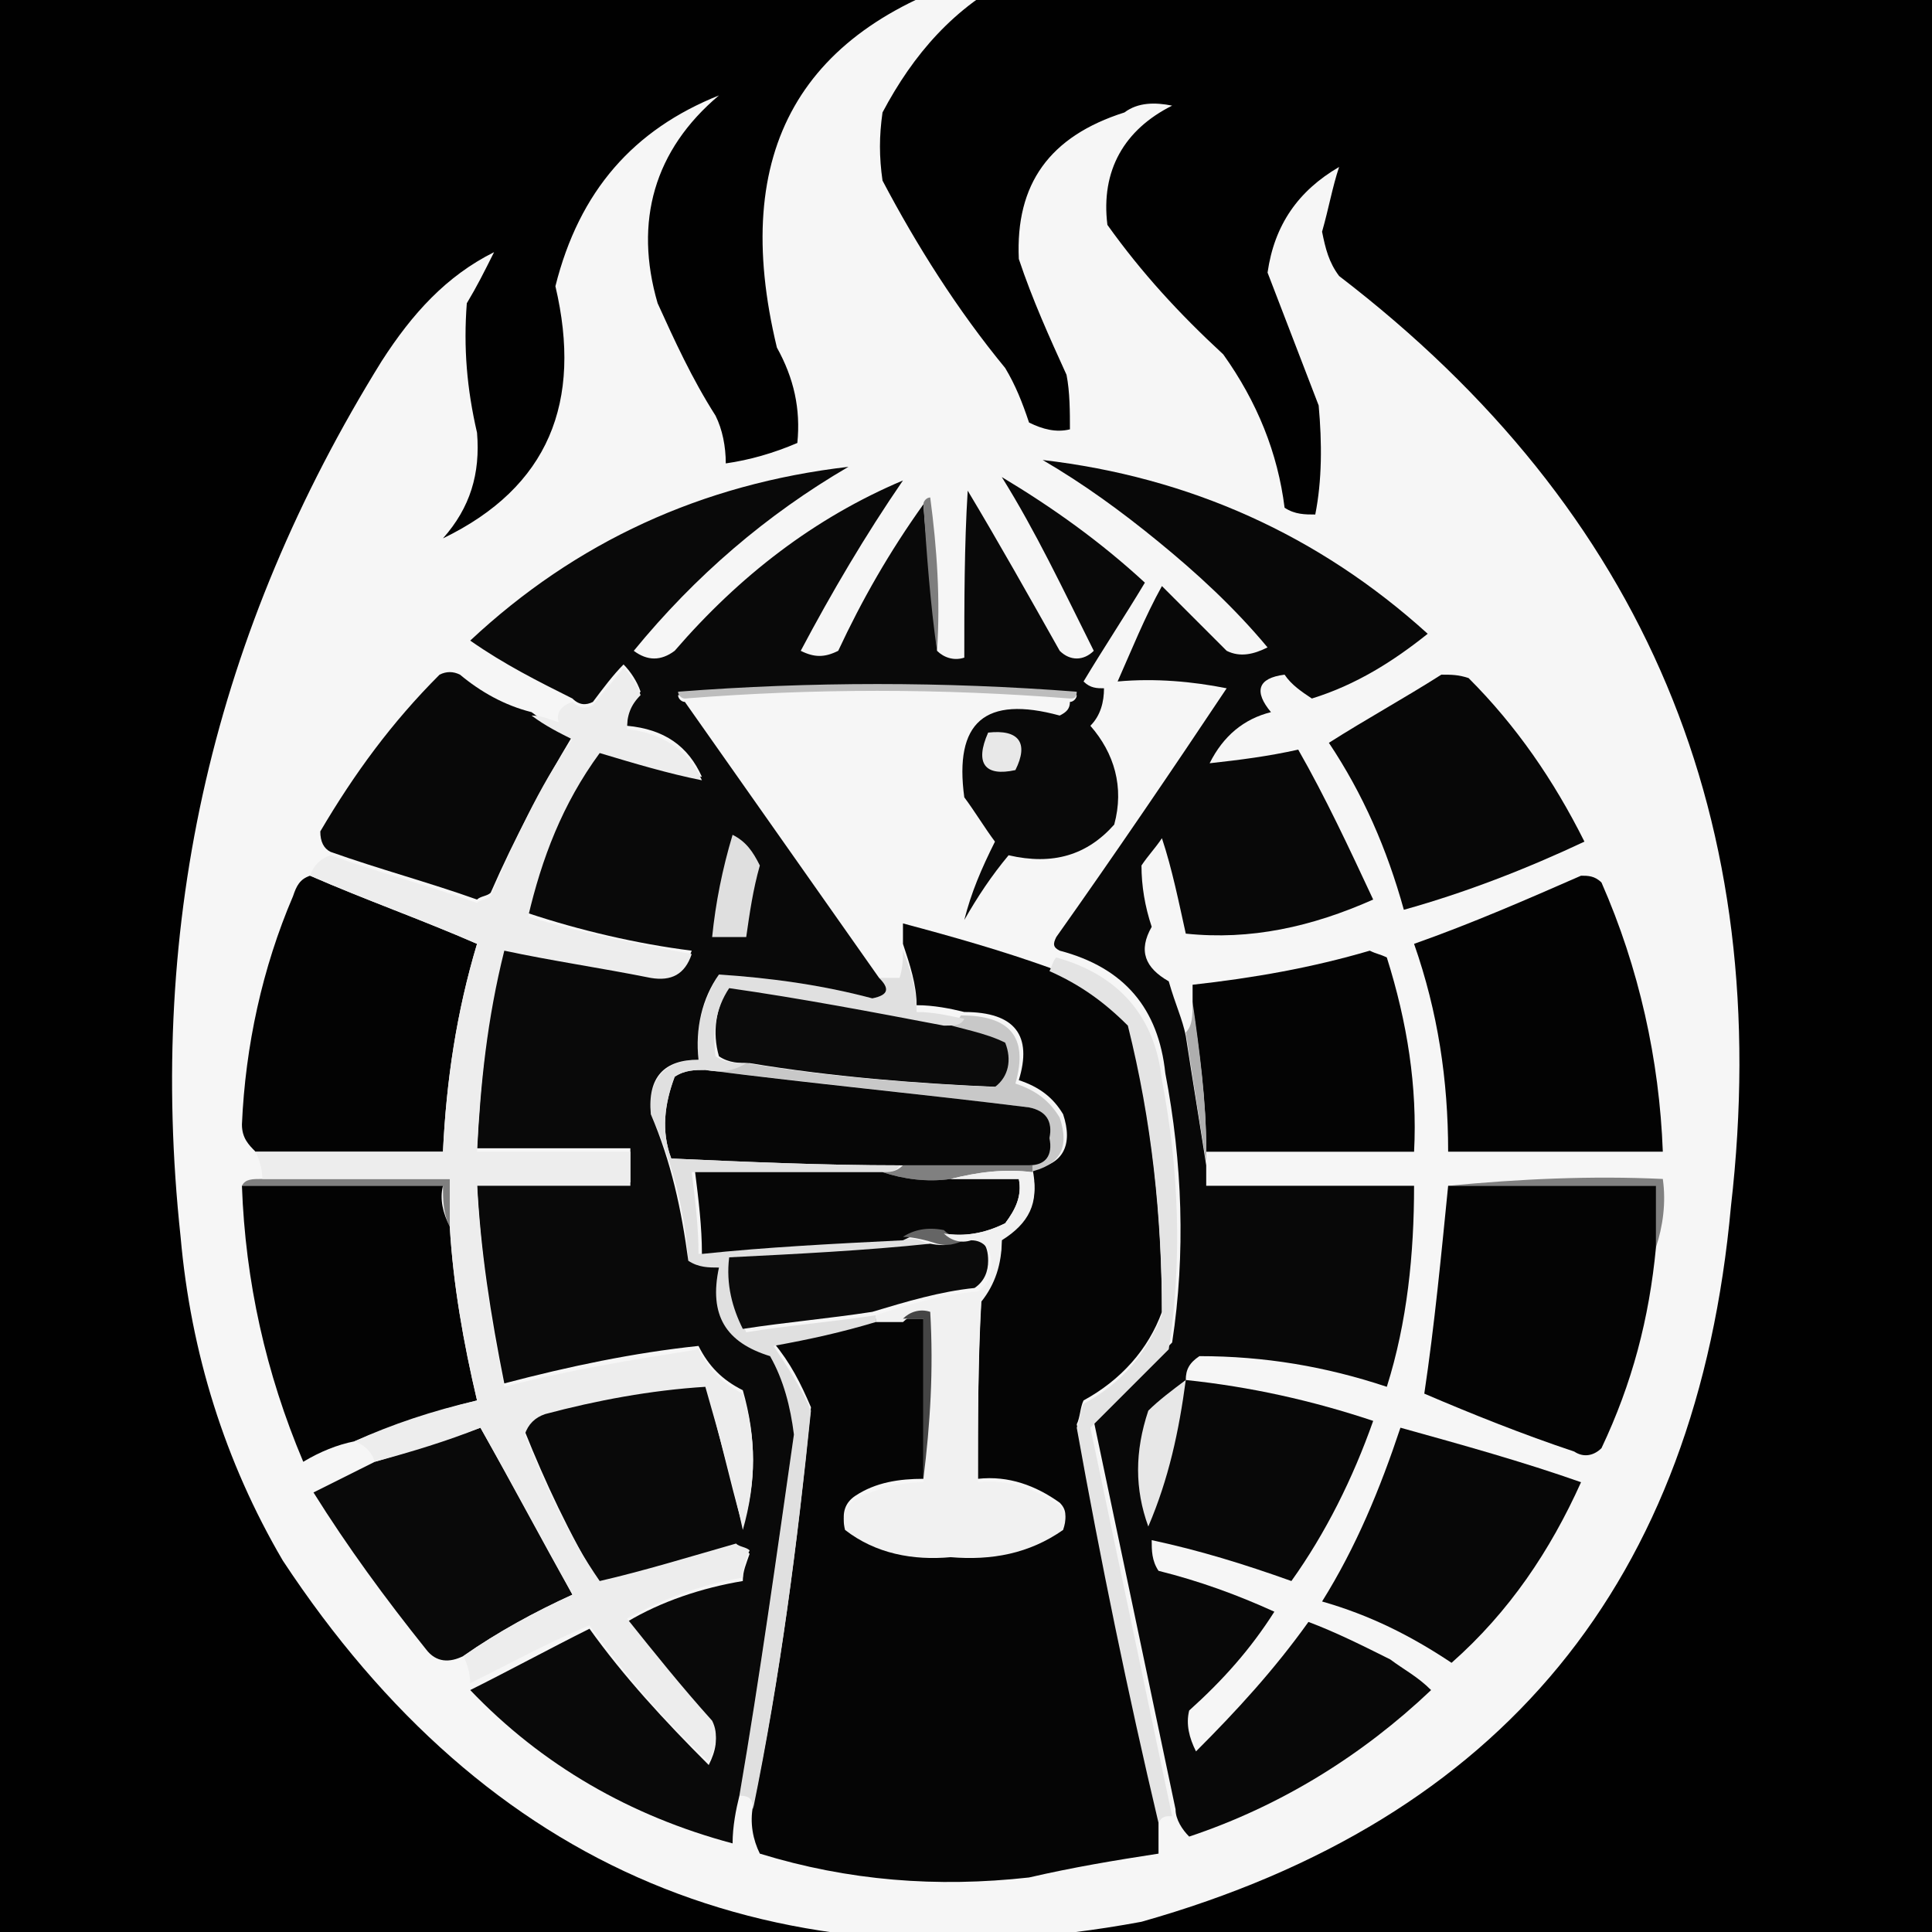
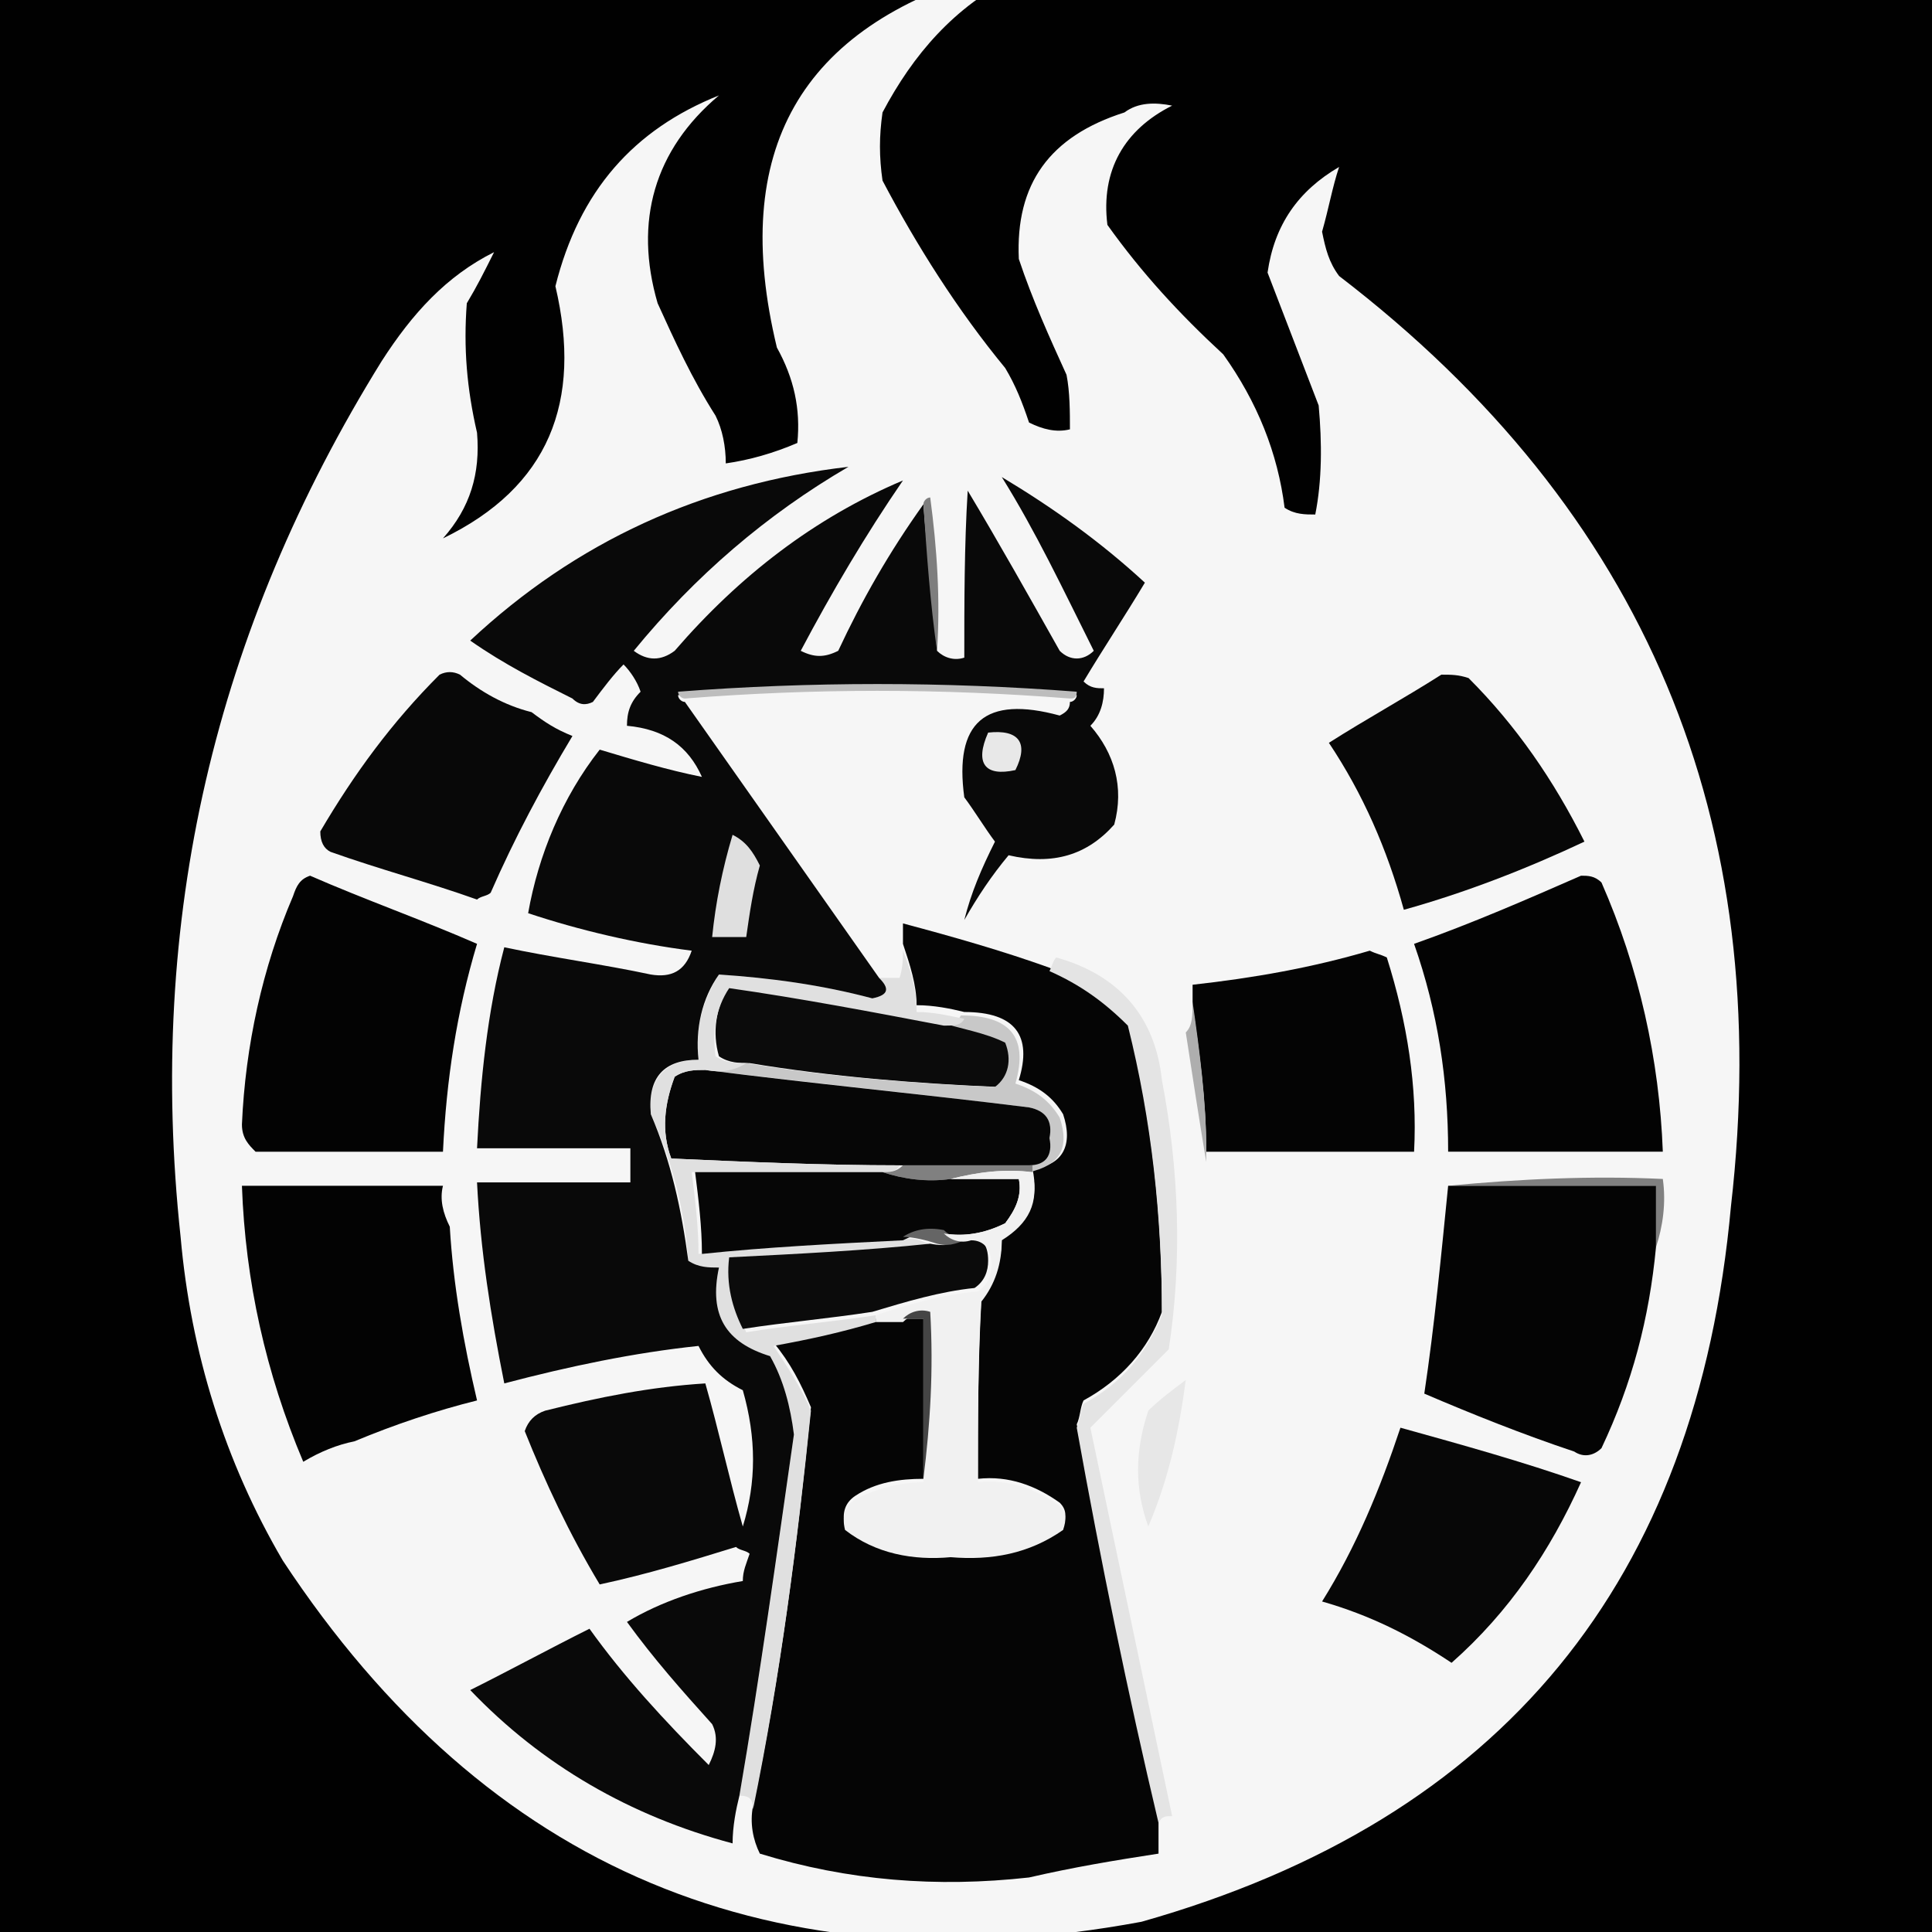
<svg xmlns="http://www.w3.org/2000/svg" x="0px" y="0px" viewBox="0 0 56.7 56.7" style="enable-background:new 0 0 56.7 56.7;" xml:space="preserve">
  <rect x="0" y="0" width="56.7" height="56.7" fill="#333333" stroke="none" />
  <style type="text/css"> .st0{fill-rule:evenodd;clip-rule:evenodd;fill:#010101;} .st1{fill-rule:evenodd;clip-rule:evenodd;fill:#F6F6F6;} .st2{fill-rule:evenodd;clip-rule:evenodd;fill:#080808;} .st3{fill-rule:evenodd;clip-rule:evenodd;fill:#070707;} .st4{fill-rule:evenodd;clip-rule:evenodd;fill:#030303;} .st5{fill-rule:evenodd;clip-rule:evenodd;fill:#050505;} .st6{fill-rule:evenodd;clip-rule:evenodd;fill:#040404;} .st7{fill-rule:evenodd;clip-rule:evenodd;fill:#0B0B0B;} .st8{fill-rule:evenodd;clip-rule:evenodd;fill:#E4E4E4;} .st9{fill-rule:evenodd;clip-rule:evenodd;fill:#AEAEAE;} .st10{fill-rule:evenodd;clip-rule:evenodd;fill:#C8C8C8;} .st11{fill-rule:evenodd;clip-rule:evenodd;fill:#060606;} .st12{fill-rule:evenodd;clip-rule:evenodd;fill:#E0E0E0;} .st13{fill-rule:evenodd;clip-rule:evenodd;fill:#808080;} .st14{fill-rule:evenodd;clip-rule:evenodd;fill:#7F7F7F;} .st15{fill-rule:evenodd;clip-rule:evenodd;fill:#656565;} .st16{fill-rule:evenodd;clip-rule:evenodd;fill:#F1F1F1;} .st17{fill-rule:evenodd;clip-rule:evenodd;fill:#090909;} .st18{fill-rule:evenodd;clip-rule:evenodd;fill:#DFDFDF;} .st19{fill-rule:evenodd;clip-rule:evenodd;fill:#E8E8E8;} .st20{fill-rule:evenodd;clip-rule:evenodd;fill:#BDBDBD;} .st21{fill-rule:evenodd;clip-rule:evenodd;fill:#7E7E7E;} .st22{fill-rule:evenodd;clip-rule:evenodd;fill:#454545;} .st23{fill-rule:evenodd;clip-rule:evenodd;fill:#E7E7E7;} .st24{fill-rule:evenodd;clip-rule:evenodd;fill:#EDEDED;} </style>
  <g id="Layer_1">
    <g>
      <g>
        <path class="st0" d="M0-1c18.9,0,37.8,0,56.7,0c0,19.6,0,39.1,0,58.7c-18.9,0-37.8,0-56.7,0C0,38.1,0,18.6,0-1z" />
      </g>
      <g>
        <path class="st1" d="M29-0.8c0.3,0,0.5,0,0.8,0.1c-1.8,0.9-3,2.3-3.9,4c-0.1,0.7-0.1,1.3,0,2c1,1.9,2.2,3.8,3.6,5.5 c0.3,0.5,0.5,1,0.7,1.6c0.4,0.2,0.8,0.3,1.2,0.2c0-0.5,0-1.1-0.1-1.6c-0.5-1.1-1-2.2-1.4-3.4C29.8,5.4,30.8,4,33,3.3 C33.4,3,33.9,3,34.4,3.1c-1.4,0.7-2.1,1.9-1.9,3.5c1,1.4,2.1,2.6,3.4,3.8c1,1.4,1.6,2.9,1.8,4.5c0.3,0.2,0.6,0.2,0.9,0.2 c0.2-1,0.2-2.1,0.1-3.2c-0.5-1.3-1-2.6-1.5-3.9c0.2-1.4,0.9-2.4,2.1-3.1c-0.2,0.6-0.3,1.2-0.5,1.9c0.1,0.5,0.2,0.9,0.5,1.3 c9,6.9,12.8,16,11.5,27.3c-1,11-6.7,18-17.3,21c-10.8,2-19.2-1.5-25.2-10.6c-1.7-2.9-2.7-6.1-3-9.5c-1-9.3,1-17.8,5.9-25.7 c0.9-1.4,1.9-2.5,3.3-3.2C14.2,8,14,8.4,13.7,8.9c-0.1,1.3,0,2.5,0.3,3.8c0.1,1.2-0.2,2.2-1,3.1c3.1-1.5,4.1-4,3.3-7.4 c0.7-2.8,2.3-4.6,4.8-5.6c-1.9,1.6-2.5,3.7-1.8,6.1c0.5,1.1,1,2.2,1.7,3.3c0.2,0.4,0.3,0.9,0.3,1.4c0.7-0.1,1.4-0.3,2.1-0.6 c0.1-1-0.1-1.9-0.6-2.8C21.4,4.4,23.5,0.8,29-0.8z" />
      </g>
      <g>
-         <path class="st2" d="M34.8,30.4c0.2,1.3,0.4,2.5,0.6,3.8c0,0.2,0,0.4,0,0.6c2,0,4.1,0,6.1,0c0,2-0.2,4-0.8,5.9 c-1.8-0.6-3.6-0.9-5.5-0.9c-0.3,0.2-0.4,0.4-0.4,0.7c1.9,0.2,3.7,0.6,5.5,1.2c-0.6,1.7-1.4,3.3-2.4,4.7c-1.4-0.5-2.7-0.9-4.1-1.2 c0,0.3,0,0.6,0.2,0.9c1.2,0.3,2.3,0.7,3.4,1.2c-0.7,1.1-1.5,2-2.5,2.9c-0.1,0.4,0,0.8,0.2,1.2c1.2-1.2,2.3-2.4,3.3-3.8 c0.8,0.3,1.6,0.7,2.4,1.1c0.4,0.3,0.8,0.5,1.2,0.9c-2,1.9-4.4,3.4-7.1,4.3c-0.2-0.2-0.4-0.5-0.4-0.8c-0.8-3.8-1.6-7.6-2.4-11.4 c0.7-0.7,1.5-1.5,2.3-2.3c0.4-2.6,0.3-5.3-0.2-7.9c-0.2-1.9-1.2-3.1-3.1-3.6c-0.2-0.1-0.2-0.2-0.1-0.4c1.7-2.4,3.4-4.9,5-7.3 c-1-0.2-2.1-0.3-3.2-0.2c0.4-0.9,0.8-1.9,1.3-2.8c0.6,0.6,1.3,1.3,1.9,1.9c0.4,0.2,0.8,0.1,1.2-0.1c-1-1.2-2.1-2.2-3.2-3.1 c-1.1-0.9-2.2-1.7-3.4-2.4c4.3,0.5,8.1,2.2,11.3,5.1c-1,0.8-2.1,1.5-3.4,1.9c-0.3-0.2-0.6-0.4-0.8-0.7c-0.8,0.1-0.9,0.5-0.4,1.1 c-0.8,0.2-1.4,0.7-1.8,1.5c0.9-0.1,1.7-0.2,2.6-0.4c0.8,1.4,1.5,2.9,2.2,4.4c-1.8,0.8-3.6,1.2-5.5,1c-0.2-0.9-0.4-1.9-0.7-2.8 c-0.2,0.3-0.4,0.5-0.6,0.8c0,0.6,0.1,1.2,0.3,1.8c-0.4,0.7-0.2,1.2,0.5,1.6C34.5,29.5,34.7,29.9,34.8,30.4z" />
-       </g>
+         </g>
      <g>
        <path class="st2" d="M15.6,20.9c0.4,0.3,0.7,0.5,1.2,0.7c-0.9,1.5-1.7,3-2.4,4.6c-0.1,0.1-0.3,0.1-0.4,0.2 c-1.4-0.5-2.9-0.9-4.3-1.4c-0.2-0.1-0.3-0.3-0.3-0.6c1-1.7,2.1-3.2,3.5-4.6c0.2-0.1,0.4-0.1,0.6,0C14.1,20.3,14.8,20.7,15.6,20.9 z" />
      </g>
      <g>
        <path class="st3" d="M42.3,19.8c0.3,0,0.5,0,0.8,0.1c1.4,1.4,2.5,3,3.4,4.8c-1.7,0.8-3.5,1.5-5.3,2c-0.5-1.8-1.2-3.4-2.2-4.9 C40.1,21.1,41.2,20.5,42.3,19.8z" />
      </g>
      <g>
        <path class="st4" d="M9.1,25.7c1.6,0.7,3.3,1.3,4.9,2c-0.6,2-0.9,4-1,6.1c-1.8,0-3.7,0-5.5,0c-0.2-0.2-0.4-0.4-0.4-0.8 c0.1-2.3,0.6-4.6,1.5-6.7C8.7,26,8.8,25.8,9.1,25.7z" />
      </g>
      <g>
        <path class="st4" d="M46.4,25.7c0.2,0,0.4,0,0.6,0.2c1.1,2.5,1.7,5.2,1.8,7.9c-2.1,0-4.2,0-6.3,0c0-2.1-0.3-4.1-1-6.1 C43.2,27.1,44.8,26.4,46.4,25.7z" />
      </g>
      <g>
        <path class="st5" d="M30.8,28.4c0.8,0.4,1.6,0.9,2.3,1.6c0.7,2.8,1,5.6,1,8.5c-0.4,1.1-1.2,2-2.3,2.6c-0.1,0.2-0.1,0.5-0.2,0.7 c0.7,3.9,1.5,7.7,2.4,11.6c0,0.3,0,0.7,0,1c-1.3,0.2-2.5,0.4-3.8,0.7c-2.7,0.3-5.3,0.1-7.9-0.7c-0.2-0.4-0.3-0.9-0.2-1.4 c0.8-3.8,1.3-7.7,1.7-11.7c-0.3-0.7-0.6-1.3-1.1-1.9c1-0.2,2-0.4,3-0.7c0.3,0,0.5,0,0.8,0c0.2,0,0.4,0,0.6,0c0,1.6,0,3.2,0,4.7 c-0.7,0-1.4,0.1-2,0.5c-0.3,0.2-0.4,0.5-0.3,0.9c0.9,0.7,1.9,0.9,3.1,0.8c1.2,0.1,2.3-0.1,3.3-0.8c0.1-0.3,0.1-0.5-0.1-0.7 c-0.7-0.5-1.5-0.8-2.4-0.7c0-1.8,0-3.6,0.1-5.3c0.4-0.5,0.6-1.1,0.6-1.8c0.8-0.4,1.1-1.1,0.9-2c0.9-0.1,1.2-0.7,0.9-1.6 c-0.3-0.5-0.7-0.8-1.3-1c0.4-1.3-0.1-2-1.6-2c-0.4-0.1-0.9-0.2-1.4-0.2c0-0.6-0.2-1.2-0.4-1.8c0-0.2,0-0.4,0-0.6 C28,27.5,29.4,27.9,30.8,28.4z" />
      </g>
      <g>
        <path class="st6" d="M35.4,33.8c0-1.5-0.2-2.9-0.4-4.3c0-0.2,0-0.4,0-0.6c1.8-0.2,3.5-0.5,5.2-1c0.2,0.1,0.3,0.1,0.5,0.2 c0.6,1.9,0.9,3.8,0.8,5.7C39.4,33.8,37.4,33.8,35.4,33.8z" />
      </g>
      <g>
        <path class="st7" d="M27.7,30c0.6,0.1,1.2,0.3,1.9,0.6c0.2,0.5,0.1,0.9-0.3,1.3c-2.4-0.1-4.9-0.3-7.3-0.7c-0.3,0-0.6,0-0.9-0.2 c-0.2-0.7-0.1-1.4,0.3-2.1C23.4,29.2,25.5,29.6,27.7,30z" />
      </g>
      <g>
        <path class="st8" d="M31,28.1c1.8,0.5,2.9,1.7,3.1,3.6c0.5,2.6,0.6,5.3,0.2,7.9c-0.8,0.8-1.5,1.5-2.3,2.3 c0.8,3.8,1.6,7.6,2.4,11.4c-0.2,0-0.3,0-0.4,0.2c-0.9-3.8-1.7-7.7-2.4-11.6c0.1-0.2,0.1-0.5,0.2-0.7c1.1-0.6,1.8-1.4,2.3-2.6 c0-2.9-0.3-5.7-1-8.5c-0.7-0.7-1.4-1.2-2.3-1.6C30.9,28.3,30.9,28.2,31,28.1z" />
      </g>
      <g>
        <path class="st9" d="M35,29.4c0.2,1.4,0.4,2.9,0.4,4.3c0,0.1,0,0.3,0,0.4c-0.2-1.2-0.4-2.5-0.6-3.8C35,30.1,35,29.8,35,29.4z" />
      </g>
      <g>
        <path class="st10" d="M28.2,29.8c1.4,0,2,0.6,1.6,2c0.6,0.2,1,0.5,1.3,1c0.3,0.9,0,1.4-0.9,1.6c0-0.1,0-0.1,0-0.2 c0.5,0,0.7-0.3,0.6-0.8c0.1-0.5-0.1-0.8-0.6-0.9c-3.2-0.4-6.3-0.7-9.5-1.1c0.4,0.1,0.8,0,1.2-0.2c2.4,0.4,4.9,0.6,7.3,0.7 c0.4-0.3,0.5-0.8,0.3-1.3c-0.6-0.3-1.3-0.4-1.9-0.6C27.9,30.1,28.1,30,28.2,29.8z" />
      </g>
      <g>
        <path class="st11" d="M20.7,31.4c3.1,0.4,6.3,0.7,9.5,1.1c0.5,0.1,0.7,0.4,0.6,0.9c0.1,0.5-0.1,0.8-0.6,0.8c-1.3,0-2.5,0-3.8,0 c-2.2,0-4.5-0.1-6.7-0.2c-0.3-0.8-0.2-1.6,0.1-2.4C20.1,31.4,20.4,31.4,20.7,31.4z" />
      </g>
      <g>
        <path class="st12" d="M26.5,27.9c0.2,0.5,0.4,1.1,0.4,1.8c0.5,0,0.9,0.1,1.4,0.2c-0.1,0.2-0.3,0.2-0.6,0.2 c-2.1-0.4-4.2-0.8-6.3-1.1C21,29.6,20.9,30.3,21,31c0.3,0.2,0.6,0.2,0.9,0.2c-0.3,0.2-0.7,0.3-1.2,0.2c-0.3,0-0.6,0-0.9,0.2 c-0.3,0.8-0.4,1.6-0.1,2.4c2.2,0.1,4.5,0.2,6.7,0.2c-0.1,0.2-0.3,0.2-0.6,0.2c-1.8,0-3.7,0-5.5,0c0.1,0.8,0.2,1.6,0.2,2.4 c2-0.2,3.9-0.3,5.9-0.4c0.4-0.1,0.7,0,1,0.2c-2,0.2-3.9,0.3-5.9,0.4c-0.1,0.7,0.1,1.4,0.4,2.1c1.2-0.2,2.5-0.3,3.8-0.5 c0,0.1,0,0.1,0,0.2c-1,0.3-1.9,0.5-3,0.7c0.4,0.6,0.8,1.2,1.1,1.9c-0.4,3.9-0.9,7.8-1.7,11.7c0-0.3-0.1-0.4-0.4-0.4 c0.6-3.5,1.1-7,1.6-10.6c-0.1-0.8-0.3-1.6-0.7-2.3c-1.3-0.3-1.8-1.2-1.5-2.6c-0.3,0-0.6,0-0.9-0.2c-0.1-1.5-0.5-3-1.1-4.3 c-0.1-1,0.4-1.6,1.4-1.6c-0.1-0.9,0.1-1.7,0.6-2.5c1.5,0.1,3,0.3,4.5,0.7c0.5-0.1,0.5-0.3,0.2-0.6c0.2,0,0.4,0,0.6,0 C26.5,28.4,26.5,28.1,26.5,27.9z" />
      </g>
      <g>
        <path class="st13" d="M26.5,34.2c1.3,0,2.5,0,3.8,0c0,0.1,0,0.1,0,0.2c-0.8-0.1-1.6,0-2.4,0.2c-0.7,0.1-1.4,0-2-0.2 C26.1,34.4,26.3,34.4,26.5,34.2z" />
      </g>
      <g>
        <path class="st11" d="M25.9,34.4c0.6,0.2,1.3,0.3,2,0.2c0.7,0,1.3,0,2,0c0.1,0.5-0.1,0.9-0.4,1.3c-0.6,0.3-1.2,0.4-1.8,0.3 c-0.4-0.1-0.8,0-1.2,0.2c-2,0.1-4,0.2-5.9,0.4c0-0.8-0.1-1.6-0.2-2.4C22.2,34.4,24,34.4,25.9,34.4z" />
      </g>
      <g>
-         <path class="st14" d="M7.1,34.8c0.1-0.2,0.3-0.2,0.6-0.2c1.8,0,3.7,0,5.5,0c0,0.5,0,0.9,0,1.4C13,35.6,13,35.2,13,34.8 C11.1,34.8,9.1,34.8,7.1,34.8z" />
-       </g>
+         </g>
      <g>
        <path class="st13" d="M42.5,34.8c2.1-0.2,4.2-0.3,6.3-0.2c0.1,0.7,0,1.4-0.2,2c0-0.6,0-1.2,0-1.8C46.6,34.8,44.5,34.8,42.5,34.8z " />
      </g>
      <g>
        <path class="st4" d="M7.1,34.8c2,0,4,0,5.9,0c-0.1,0.4,0,0.8,0.2,1.2c0.1,1.7,0.4,3.4,0.8,5.1c-1.2,0.3-2.4,0.7-3.6,1.2 c-0.5,0.1-1,0.3-1.5,0.6C7.8,40.3,7.2,37.6,7.1,34.8z" />
      </g>
      <g>
        <path class="st6" d="M42.5,34.8c2,0,4.1,0,6.1,0c0,0.6,0,1.2,0,1.8c-0.2,2.1-0.7,4-1.6,5.9c-0.2,0.2-0.5,0.3-0.8,0.1 c-1.5-0.5-3-1.1-4.4-1.7C42.1,38.9,42.3,36.8,42.5,34.8z" />
      </g>
      <g>
        <path class="st15" d="M26.5,36.3c0.3-0.2,0.7-0.3,1.2-0.2c0.2,0.2,0.5,0.3,0.8,0.2c-0.3,0.2-0.6,0.3-1,0.2 C27.2,36.4,26.8,36.3,26.5,36.3z" />
      </g>
      <g>
        <path class="st7" d="M28.4,36.3c0.4,0,0.6,0.2,0.6,0.7c0,0.3-0.1,0.6-0.4,0.8c-1,0.1-2,0.4-3,0.7c-1.3,0.2-2.5,0.3-3.8,0.5 c-0.3-0.6-0.5-1.3-0.4-2.1c2-0.1,4-0.2,5.9-0.4C27.8,36.6,28.2,36.5,28.4,36.3z" />
      </g>
      <g>
        <path class="st16" d="M27.9,34.6c0.8-0.2,1.5-0.3,2.4-0.2c0.2,0.9-0.1,1.5-0.9,2c0,0.7-0.2,1.3-0.6,1.8c-0.1,1.8-0.1,3.6-0.1,5.3 c0.9-0.1,1.7,0.2,2.4,0.7c0.2,0.2,0.2,0.4,0.1,0.7c-1,0.7-2.1,0.9-3.3,0.8c-1.1,0.1-2.2-0.1-3.1-0.8c-0.1-0.4,0-0.7,0.3-0.9 c0.6-0.3,1.3-0.5,2-0.5c0.2-1.6,0.3-3.3,0.2-4.9c-0.3-0.1-0.6,0-0.8,0.2c-0.3,0-0.5,0-0.8,0c0-0.1,0-0.1,0-0.2 c0.9-0.3,1.9-0.6,3-0.7c0.3-0.2,0.4-0.5,0.4-0.8c0-0.4-0.2-0.7-0.6-0.7c-0.3,0.1-0.6,0-0.8-0.2c0.6,0.1,1.2,0,1.8-0.3 c0.3-0.4,0.5-0.8,0.4-1.3C29.2,34.6,28.5,34.6,27.9,34.6z" />
      </g>
      <g>
        <path class="st17" d="M27.1,14.8c0.1,1.4,0.3,2.9,0.4,4.3c0.2,0.2,0.5,0.3,0.8,0.2c0-1.6,0-3.3,0.1-4.9c0.9,1.5,1.8,3.1,2.7,4.7 c0.3,0.3,0.7,0.3,1,0c-0.9-1.8-1.7-3.5-2.7-5.1c1.5,0.9,2.9,1.9,4.2,3.1c-0.6,1-1.2,1.9-1.8,2.9c0.2,0.2,0.4,0.2,0.6,0.2 c0,0.4-0.1,0.8-0.4,1.1c0.7,0.8,1,1.8,0.7,2.9c-0.8,0.9-1.8,1.2-3.1,0.9c-0.5,0.6-0.9,1.2-1.3,1.9c0.2-0.8,0.5-1.5,0.9-2.3 c-0.3-0.4-0.6-0.9-0.9-1.3c-0.3-2.2,0.6-3,2.8-2.4c0.2-0.1,0.3-0.2,0.3-0.4c0.1,0,0.2-0.1,0.2-0.2c-3.9-0.3-7.8-0.3-11.7,0 c0,0.1,0.1,0.2,0.2,0.2c1.9,2.7,3.8,5.4,5.7,8.1c0.3,0.3,0.3,0.5-0.2,0.6c-1.5-0.4-3-0.6-4.5-0.7c-0.5,0.7-0.7,1.6-0.6,2.5 c-1,0-1.5,0.5-1.4,1.6c0.6,1.4,0.9,2.8,1.1,4.3c0.3,0.2,0.6,0.2,0.9,0.2c-0.3,1.4,0.2,2.2,1.5,2.6c0.4,0.7,0.6,1.5,0.7,2.3 c-0.5,3.5-1,7.1-1.6,10.6c-0.1,0.4-0.2,0.9-0.2,1.4c-3-0.8-5.6-2.3-7.7-4.5c1.2-0.6,2.3-1.2,3.5-1.8c1,1.4,2.2,2.7,3.5,4 c0.2-0.4,0.3-0.8,0.1-1.2c-0.9-1-1.7-1.9-2.5-3c1-0.6,2.2-1,3.4-1.2c0-0.3,0.1-0.5,0.2-0.8c-0.1-0.1-0.3-0.1-0.4-0.2 c-1.3,0.4-2.6,0.8-4,1.1C16.7,45,16,43.5,15.4,42c0.1-0.3,0.3-0.5,0.6-0.6c1.6-0.4,3.1-0.7,4.7-0.8c0.4,1.4,0.7,2.8,1.1,4.2 c0.4-1.3,0.4-2.6,0-4c-0.6-0.3-1-0.7-1.3-1.3c-1.9,0.2-3.8,0.6-5.7,1.1c-0.4-2-0.7-3.9-0.8-5.9c1.5,0,3,0,4.5,0c0-0.3,0-0.7,0-1 c-1.5,0-3,0-4.5,0c0.1-2,0.3-4,0.8-5.9c1.4,0.3,2.9,0.5,4.3,0.8c0.6,0.1,1-0.1,1.2-0.7c-1.6-0.2-3.3-0.6-4.8-1.1 c0.3-1.7,1-3.4,2.1-4.8c1,0.3,2,0.6,3,0.8c-0.4-0.9-1.1-1.4-2.2-1.5c0-0.4,0.1-0.7,0.4-1c-0.1-0.3-0.3-0.6-0.5-0.8 c-0.3,0.3-0.6,0.7-0.9,1.1c-0.2,0.1-0.4,0.1-0.6-0.1c-1-0.5-2-1-3-1.7c3.1-2.9,6.8-4.6,11.1-5.1c-2.4,1.4-4.5,3.2-6.3,5.4 c0.4,0.3,0.8,0.3,1.2,0c1.9-2.2,4.1-3.9,6.7-5c-1.1,1.6-2.1,3.3-3,5c0.4,0.2,0.7,0.2,1.1,0C25.3,17.6,26.1,16.2,27.1,14.8z" />
      </g>
      <g>
        <path class="st18" d="M21.5,24.5c0.4,0.2,0.6,0.5,0.8,0.9c-0.2,0.7-0.3,1.4-0.4,2.1c-0.3,0-0.7,0-1,0 C21,26.5,21.2,25.5,21.5,24.5z" />
      </g>
      <g>
        <path class="st19" d="M29,21.5c0.9-0.1,1.2,0.3,0.8,1.1C28.9,22.8,28.6,22.4,29,21.5z" />
      </g>
      <g>
        <path class="st20" d="M31.4,20.5c-3.8-0.3-7.5-0.3-11.3,0c-0.1,0-0.2-0.1-0.2-0.2c3.9-0.3,7.8-0.3,11.7,0 C31.6,20.5,31.5,20.5,31.4,20.5z" />
      </g>
      <g>
        <path class="st21" d="M27.1,14.8c0-0.1,0.1-0.2,0.2-0.2c0.2,1.5,0.3,3,0.2,4.5C27.3,17.7,27.2,16.3,27.1,14.8z" />
      </g>
      <g>
        <path class="st22" d="M26.5,38.7c0.2-0.2,0.5-0.3,0.8-0.2c0.1,1.7,0,3.3-0.2,4.9c0-1.6,0-3.2,0-4.7 C26.9,38.7,26.7,38.7,26.5,38.7z" />
      </g>
      <g>
        <path class="st23" d="M34.8,40.5c-0.2,1.5-0.5,2.9-1.1,4.3c-0.4-1.1-0.4-2.2,0-3.4C34,41.1,34.4,40.8,34.8,40.5z" />
      </g>
      <g>
-         <path class="st17" d="M13.6,48.6c-0.4,0.2-0.8,0.2-1.1-0.2c-1.2-1.5-2.3-3-3.3-4.6c0.6-0.3,1.2-0.6,1.8-0.9c1-0.3,2-0.6,3.1-1 c0.9,1.6,1.8,3.3,2.7,4.9C15.7,47.3,14.6,47.9,13.6,48.6z" />
-       </g>
+         </g>
      <g>
        <path class="st3" d="M41.1,41.9c1.8,0.5,3.6,1,5.3,1.6c-0.9,2-2.1,3.8-3.8,5.3c-1.2-0.8-2.4-1.4-3.8-1.8 C39.8,45.4,40.5,43.7,41.1,41.9z" />
      </g>
      <g>
-         <path class="st24" d="M13.8,49.4c0-0.3-0.1-0.6-0.2-0.8c1-0.7,2.1-1.3,3.2-1.8c-0.9-1.7-1.8-3.3-2.7-4.9c-1,0.4-2,0.7-3.1,1 c-0.1-0.3-0.3-0.5-0.6-0.6c1.1-0.5,2.3-0.9,3.6-1.2c-0.4-1.7-0.7-3.4-0.8-5.1c0-0.5,0-0.9,0-1.4c-1.8,0-3.7,0-5.5,0 c0-0.3-0.1-0.6-0.2-0.8c1.8,0,3.7,0,5.5,0c0.1-2.1,0.4-4.1,1-6.1c-1.6-0.7-3.3-1.3-4.9-2c0.1-0.3,0.3-0.5,0.6-0.6 c1.4,0.5,2.9,0.9,4.3,1.4c0.1-0.1,0.3-0.1,0.4-0.2c0.7-1.6,1.4-3.2,2.4-4.6c-0.4-0.2-0.8-0.4-1.2-0.7c0.3,0,0.5,0.1,0.8,0.2 c-0.1-0.3,0.1-0.5,0.4-0.6c0.2,0.2,0.4,0.2,0.6,0.1c0.3-0.4,0.6-0.7,0.9-1.1c0.2,0.2,0.4,0.5,0.5,0.8c-0.3,0.3-0.4,0.6-0.4,1 c1,0.1,1.8,0.6,2.2,1.5c-1-0.2-2-0.5-3-0.8c-1.1,1.5-1.7,3.1-2.1,4.8c1.6,0.5,3.2,0.8,4.8,1.1c-0.2,0.6-0.6,0.8-1.2,0.7 c-1.5-0.3-2.9-0.5-4.3-0.8c-0.5,2-0.7,3.9-0.8,5.9c1.5,0,3,0,4.5,0c0,0.3,0,0.7,0,1c-1.5,0-3,0-4.5,0c0.1,2,0.4,4,0.8,5.9 c1.9-0.5,3.8-0.8,5.7-1.1c0.3,0.6,0.7,1,1.3,1.3c0.4,1.3,0.4,2.6,0,4c-0.3-1.4-0.7-2.8-1.1-4.2c-1.6,0.1-3.2,0.4-4.7,0.8 c-0.3,0.1-0.5,0.3-0.6,0.6c0.6,1.5,1.3,3,2.2,4.3c1.3-0.3,2.6-0.7,4-1.1c0.1,0.1,0.3,0.1,0.4,0.2c-0.1,0.2-0.2,0.5-0.2,0.8 c-1.2,0.2-2.3,0.6-3.4,1.2c0.8,1,1.6,2,2.5,3c0.2,0.4,0.1,0.8-0.1,1.2c-1.3-1.2-2.4-2.5-3.5-4C16.1,48.2,15,48.8,13.8,49.4z" />
-       </g>
+         </g>
    </g>
  </g>
  <g id="_x31_"> </g>
  <g id="Слой_1"> </g>
</svg>